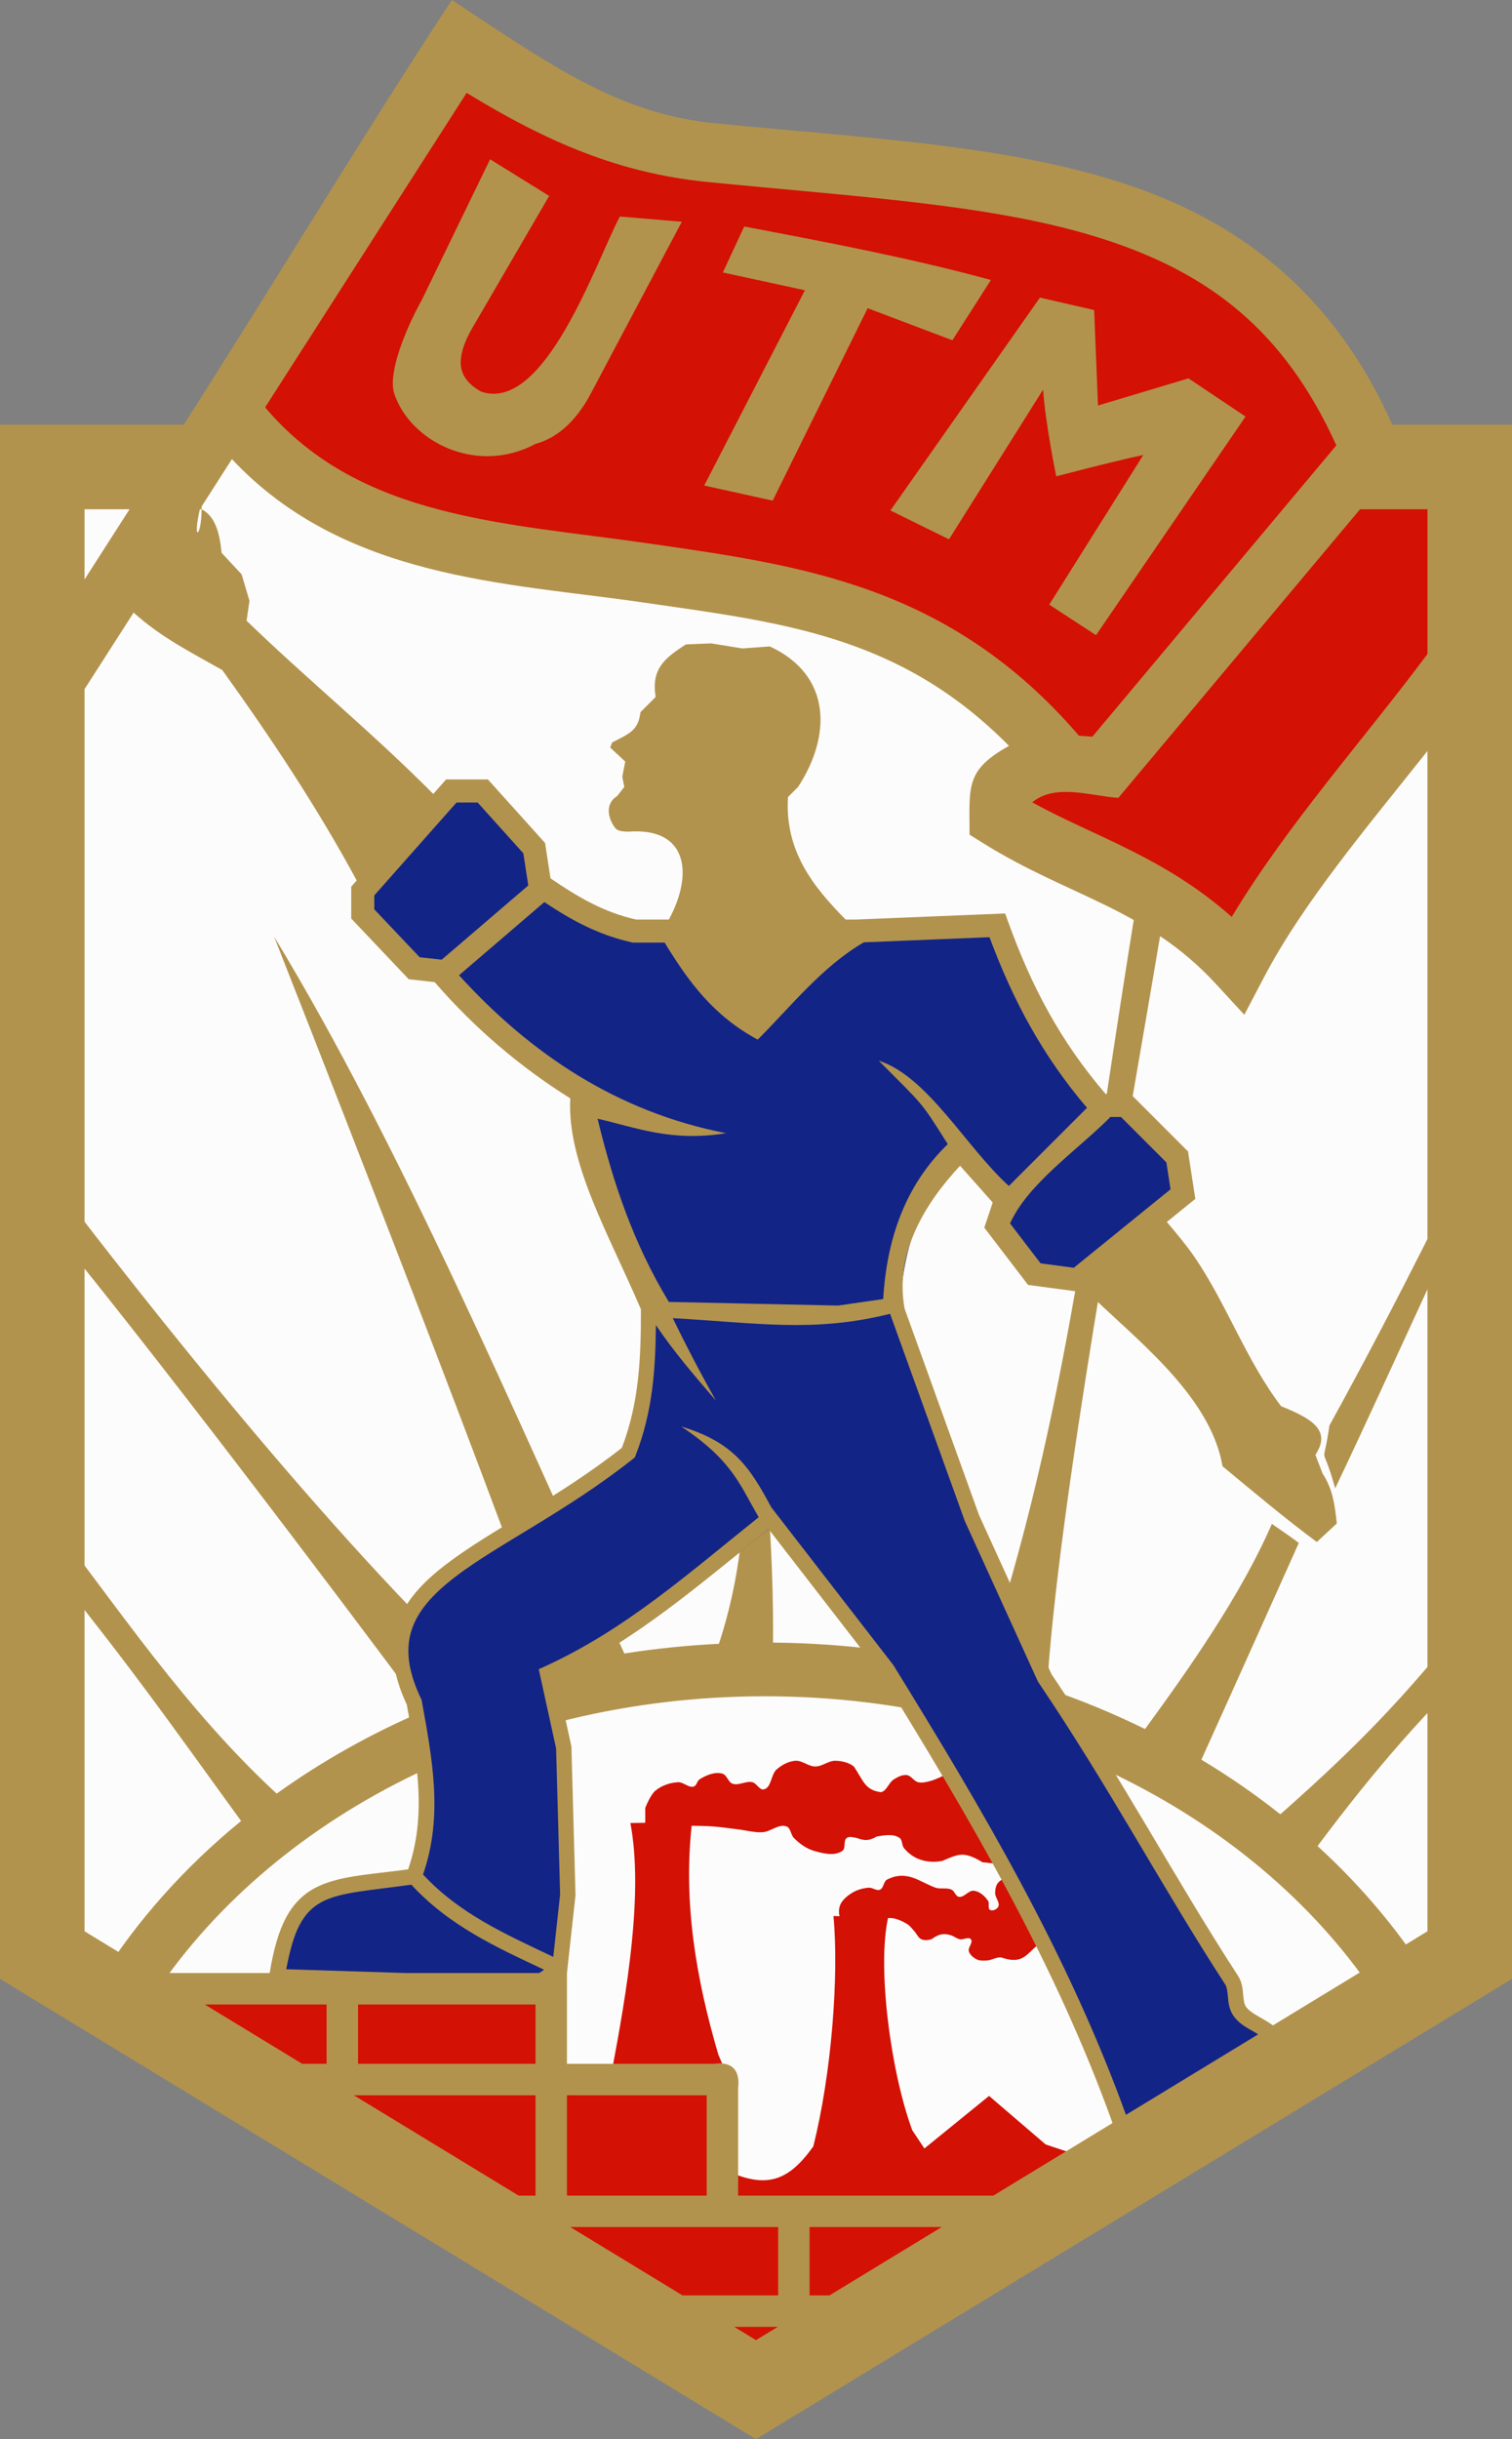
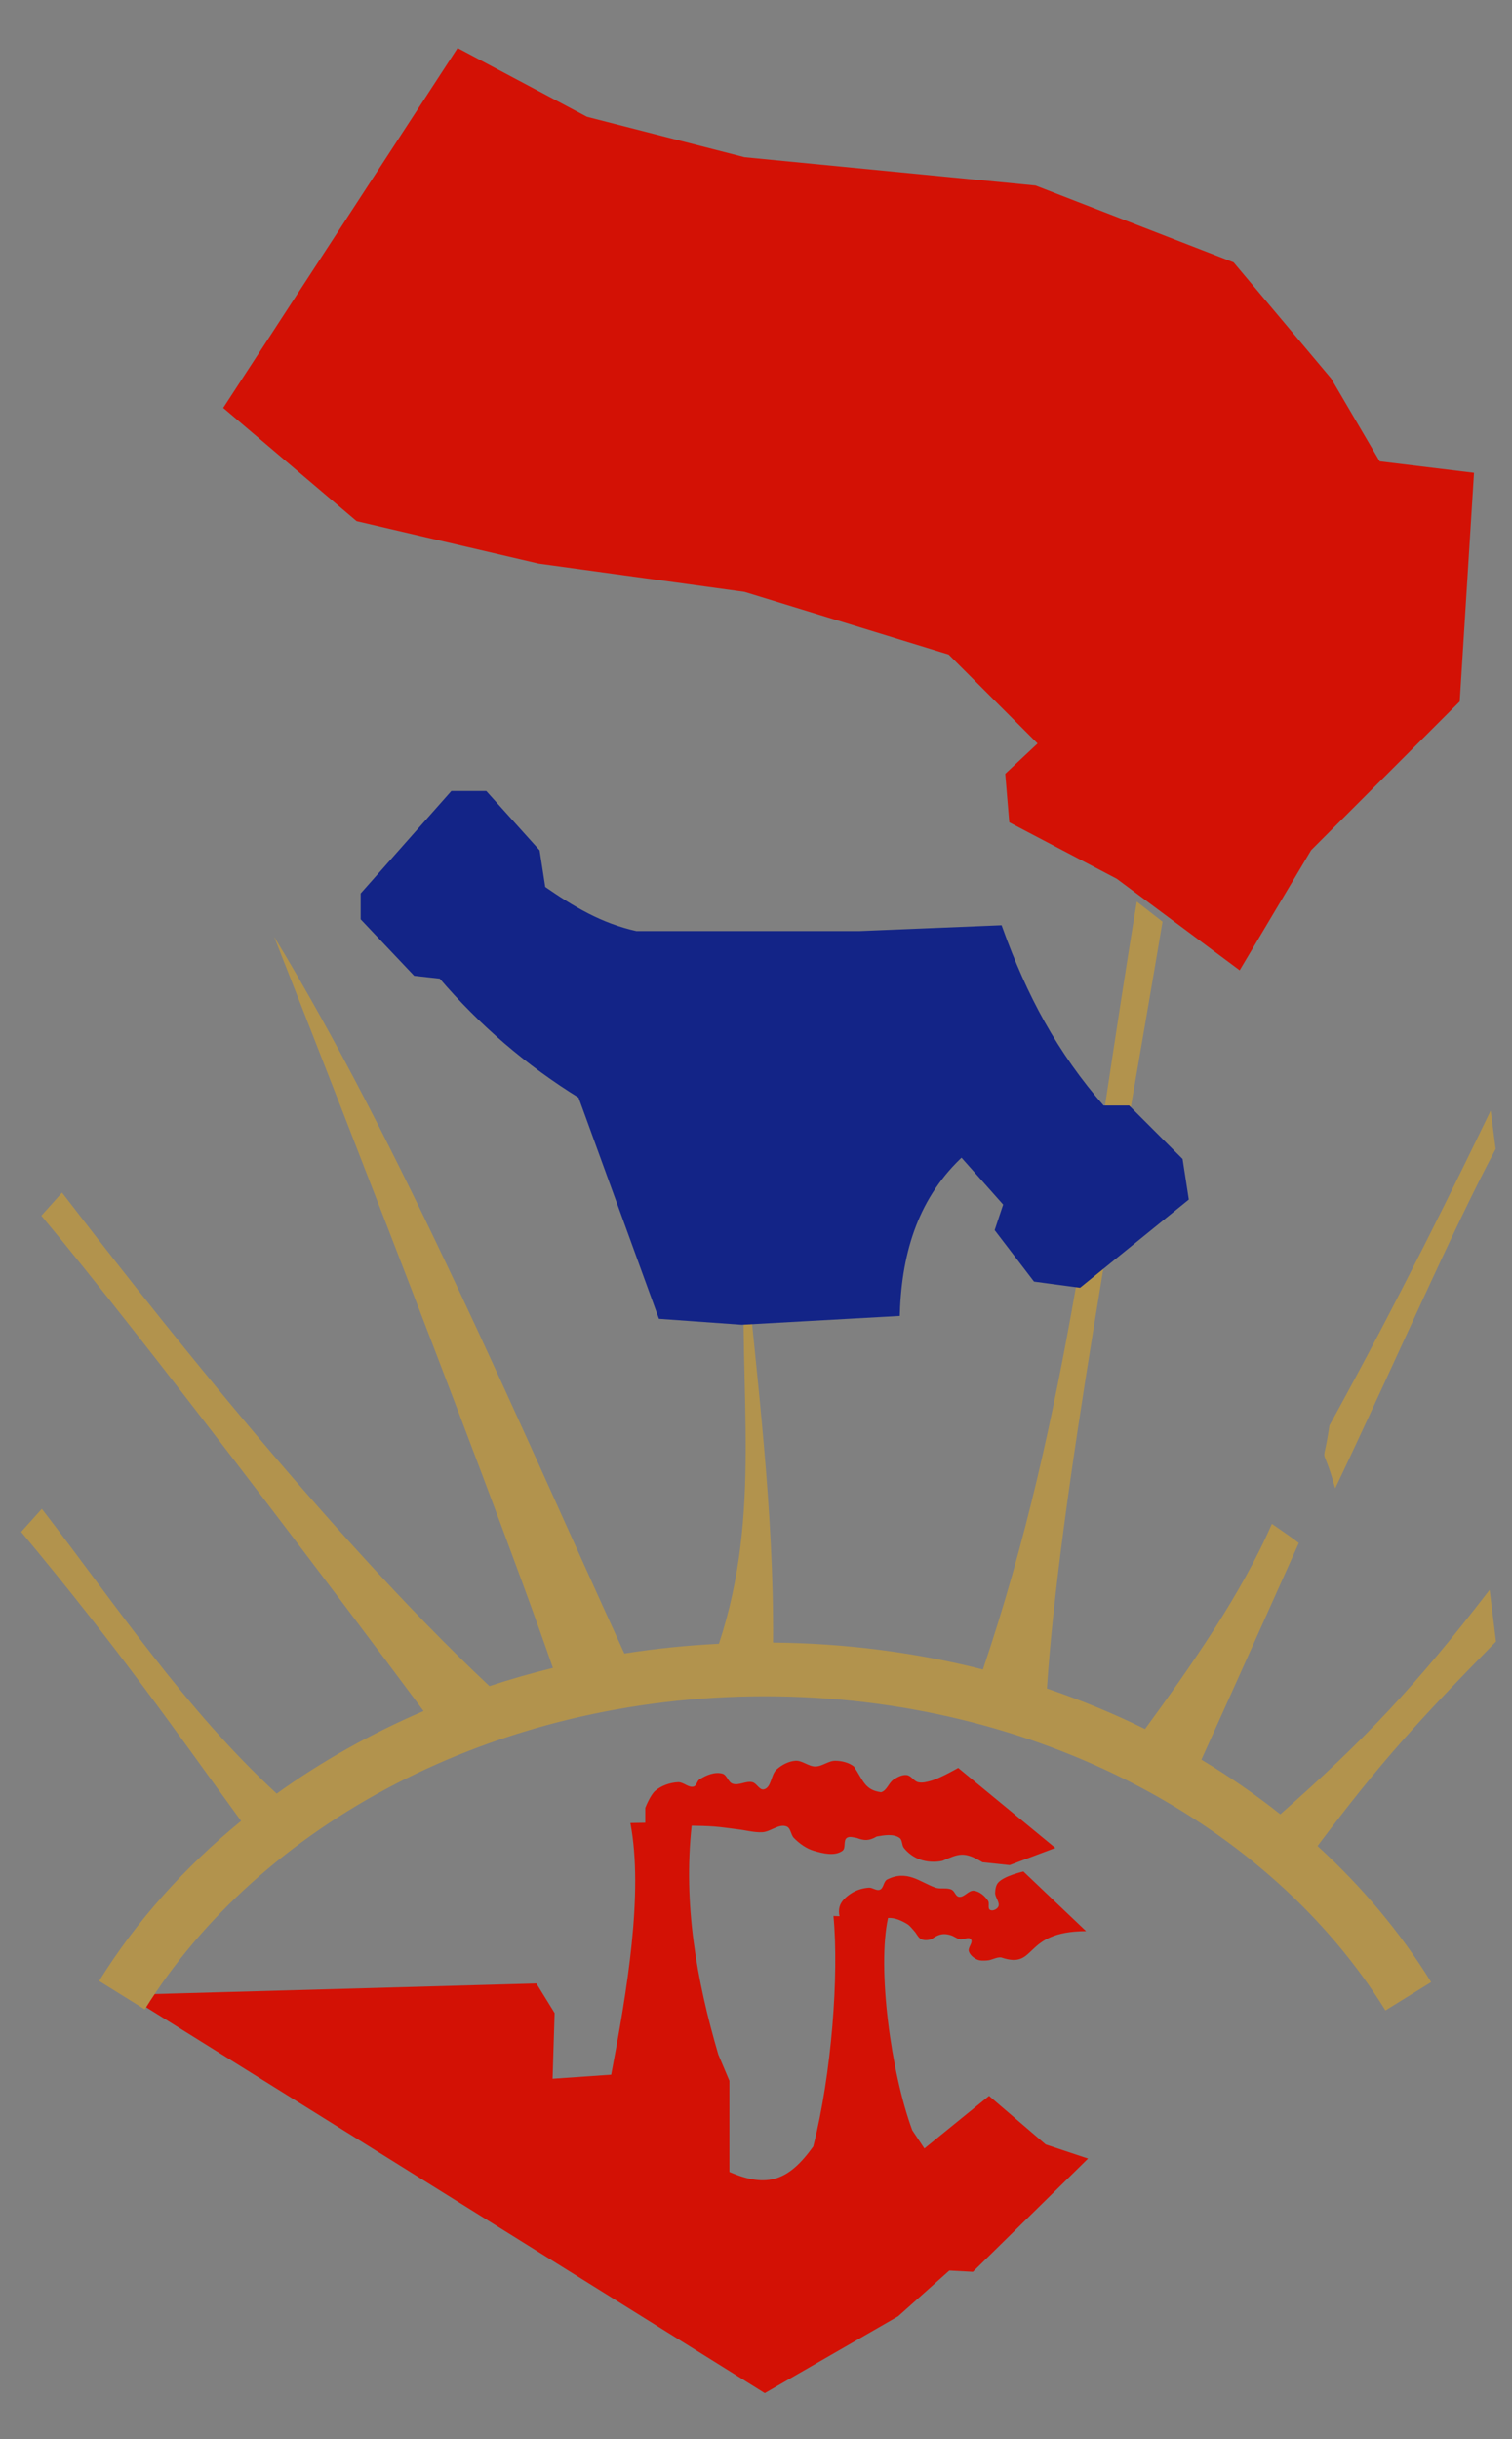
<svg xmlns="http://www.w3.org/2000/svg" xmlns:ns1="http://sodipodi.sourceforge.net/DTD/sodipodi-0.dtd" xmlns:ns2="http://www.inkscape.org/namespaces/inkscape" version="1.1" id="svg2876" width="432.798" height="697.886" viewBox="0 0 432.798 697.886" ns1:docname="Union of Working Youth logo.svg" ns2:version="0.92.3 (2405546, 2018-03-11)">
  <rect x="0" y="0" width="432.798" height="697.886" fill="#808080" stroke="none" />
  <defs id="defs2880" />
  <ns1:namedview pagecolor="#ffffff" bordercolor="#666666" borderopacity="1" objecttolerance="10" gridtolerance="10" guidetolerance="10" ns2:pageopacity="0" ns2:pageshadow="2" ns2:window-width="1366" ns2:window-height="705" id="namedview2878" showgrid="false" fit-margin-top="0" fit-margin-left="0" fit-margin-right="0" fit-margin-bottom="0" ns2:pagecheckerboard="true" ns2:zoom="0.47543362" ns2:cx="216.47766" ns2:cy="276.01999" ns2:window-x="-8" ns2:window-y="-8" ns2:window-maximized="1" ns2:current-layer="svg2876" />
  <g id="g3891" transform="matrix(2.2,0,0,2.2,-612.859,-44.683)">
    <g id="g3878">
-       <path id="rect3528" style="fill:#fdfcfc;fill-opacity:1;stroke:#38311f;stroke-width:0;stroke-miterlimit:4;stroke-dasharray:none;stroke-dashoffset:0;stroke-opacity:1" d="m 283.885,77.339 0.744,196.447 92.863,56.066 92.863,-56.066 -0.744,-196.447 h -69.811 -46.105 z" ns2:connector-curvature="0" ns1:nodetypes="cccccccc" />
      <path id="path3855" style="fill:#d31105;fill-opacity:1;stroke:#000000;stroke-width:0;stroke-linecap:butt;stroke-linejoin:miter;stroke-miterlimit:4;stroke-dasharray:none;stroke-opacity:1" d="m 382.047,249.307 c -0.885,0.068 -1.747,0.533 -2.416,1.115 -0.778,0.677 -0.667,2.378 -1.674,2.604 -0.57,0.128 -0.919,-0.789 -1.486,-0.93 -0.844,-0.21 -1.789,0.49 -2.604,0.186 -0.575,-0.214 -0.71,-1.137 -1.301,-1.301 -0.985,-0.273 -2.114,0.19 -2.975,0.742 -0.334,0.214 -0.367,0.807 -0.744,0.93 -0.672,0.219 -1.339,-0.589 -2.045,-0.557 -1.058,0.049 -2.165,0.432 -2.975,1.115 -0.658,0.555 -1.301,2.23 -1.301,2.23 v 1.928 l -1.936,0.031 c 1.725,9.129 -0.446,21.917 -2.498,32.734 l -7.625,0.525 0.264,-8.545 -2.373,-3.846 -53.365,1.48 83.082,51.795 17.352,-9.992 6.662,-5.947 3.066,0.164 14.986,-14.725 -5.521,-1.84 -7.361,-6.311 -8.414,6.836 -1.576,-2.365 c -2.792,-7.528 -4.585,-21.102 -3.156,-27.607 0.871,-0.069 1.752,0.336 2.498,0.789 0.371,0.225 0.624,0.603 0.92,0.92 0.318,0.34 0.496,0.86 0.92,1.053 0.399,0.181 0.895,0.121 1.316,0 0.759,-0.55 1.423,-0.866 2.496,-0.525 0.418,0.109 0.761,0.436 1.184,0.525 0.472,0.1 1.134,-0.368 1.445,0 0.345,0.407 -0.424,1.069 -0.262,1.576 0.151,0.472 0.603,0.84 1.051,1.053 0.398,0.189 0.875,0.155 1.314,0.131 0.626,-0.035 1.218,-0.466 1.842,-0.395 4.773,1.622 2.653,-3.39 11.041,-3.418 l -8.15,-7.756 c 0,0 -2.493,0.551 -3.285,1.447 -0.303,0.343 -0.376,0.857 -0.395,1.314 -0.025,0.627 0.696,1.289 0.395,1.84 -0.18,0.328 -0.724,0.573 -1.053,0.395 -0.355,-0.193 -0.039,-0.847 -0.262,-1.184 -0.416,-0.629 -1.093,-1.224 -1.842,-1.314 -0.703,-0.085 -1.277,0.931 -1.971,0.789 -0.425,-0.087 -0.53,-0.729 -0.92,-0.92 -0.635,-0.31 -1.432,-0.044 -2.104,-0.264 -2.027,-0.716 -3.694,-2.381 -6.311,-1.051 -0.466,0.263 -0.425,1.111 -0.92,1.314 -0.453,0.186 -0.959,-0.298 -1.447,-0.264 -0.829,0.059 -1.677,0.323 -2.365,0.789 -0.618,0.418 -1.259,0.986 -1.445,1.709 -0.097,0.375 -0.1,0.814 -0.002,1.213 l -0.787,-0.029 c 0.721,7.71 -0.233,20.483 -2.629,29.973 -3.195,4.473 -5.996,5.445 -10.912,3.312 v -11.857 l -1.445,-3.418 c -2.853,-9.734 -4.561,-19.564 -3.467,-29.748 0.963,0.011 1.928,0.033 2.889,0.102 1.058,0.075 2.107,0.247 3.16,0.371 1.054,0.124 2.101,0.431 3.16,0.371 1.081,-0.062 2.159,-1.154 3.16,-0.742 0.541,0.223 0.519,1.07 0.93,1.486 0.725,0.734 1.614,1.383 2.604,1.674 1.189,0.349 2.711,0.725 3.717,0 0.477,-0.344 0.082,-1.33 0.559,-1.674 0.352,-0.254 0.871,-0.06 1.301,0 0.987,0.375 1.606,0.394 2.604,-0.186 0.979,-0.169 2.163,-0.387 2.975,0.186 0.386,0.272 0.262,0.932 0.557,1.301 0.526,0.659 1.252,1.203 2.045,1.488 0.935,0.337 2.005,0.401 2.975,0.186 2.126,-0.905 2.789,-1.273 5.207,0.186 l 3.531,0.373 5.949,-2.232 -12.643,-10.41 c 0,0 -2.278,1.318 -3.531,1.674 -0.54,0.153 -1.127,0.31 -1.674,0.186 -0.57,-0.13 -0.906,-0.861 -1.486,-0.93 -0.584,-0.07 -1.174,0.248 -1.674,0.557 -0.671,0.415 -0.909,1.481 -1.674,1.674 -2.13,-0.287 -2.305,-1.534 -3.531,-3.346 -0.664,-0.52 -1.575,-0.735 -2.418,-0.744 -0.902,-0.009 -1.699,0.744 -2.602,0.744 -0.902,0 -1.704,-0.814 -2.604,-0.744 z" ns2:connector-curvature="0" />
      <g id="g3718">
        <path d="m 426.48,137.574 c -5.698,34.228 -8.89,66.942 -20.023,99.861 -8.661,-2.2 -17.823,-3.413 -27.303,-3.5 0.129,-17.143 -2.074,-34.159 -3.707,-51.203 -0.809,19.007 2.306,34.17 -3.334,51.357 -4.175,0.213 -8.286,0.628 -12.307,1.266 -14.236,-31.104 -29.009,-65.935 -45.572,-93.236 0,0 27.433,69.543 36.275,95.111 -2.804,0.69 -5.559,1.478 -8.254,2.367 -21.425,-20.079 -45.52,-51.073 -55.611,-64.182 l -2.693,3 c 13.225,15.851 38.3,49.043 49.729,64.426 -6.878,2.945 -13.288,6.555 -19.109,10.738 -11.921,-11.011 -20.638,-24.158 -30.555,-37.039 l -2.693,3 c 12.958,15.531 20.103,25.905 28.617,37.594 -7.376,6.031 -13.64,13.038 -18.475,20.811 l 5.945,3.697 c 14.921,-23.988 45.365,-40.723 80.666,-40.723 35.368,0 65.862,16.799 80.752,40.859 l 5.951,-3.684 c -4.002,-6.466 -8.99,-12.406 -14.783,-17.699 8.308,-11.068 13.191,-16.355 23.223,-26.596 l -0.834,-6.721 c -9.62,12.497 -16.207,19.458 -27.23,29.188 -3.226,-2.559 -6.657,-4.933 -10.271,-7.104 3.899,-8.598 12.656,-28.139 12.656,-28.139 0,0 0.744,0.372 -3.486,-2.527 -3.951,9.11 -10.647,18.675 -16.502,26.682 -4.075,-2.01 -8.343,-3.768 -12.764,-5.271 1.579,-24.425 9.565,-67.049 15.039,-99.73 z m 46.045,27.174 c -4.23,8.75 -11.929,24.541 -20.982,40.953 -0.895,6.238 -1.115,1.488 0.75,8.172 7.846,-16.456 15.114,-33.313 20.879,-44.135 z" style="color:#000000;font-style:normal;font-variant:normal;font-weight:normal;font-stretch:normal;font-size:medium;line-height:normal;font-family:sans-serif;font-variant-ligatures:normal;font-variant-position:normal;font-variant-caps:normal;font-variant-numeric:normal;font-variant-alternates:normal;font-feature-settings:normal;text-indent:0;text-align:start;text-decoration:none;text-decoration-line:none;text-decoration-style:solid;text-decoration-color:#000000;letter-spacing:normal;word-spacing:normal;text-transform:none;writing-mode:lr-tb;direction:ltr;text-orientation:mixed;dominant-baseline:auto;baseline-shift:baseline;text-anchor:start;white-space:normal;shape-padding:0;clip-rule:nonzero;display:inline;overflow:visible;visibility:visible;opacity:1;isolation:auto;mix-blend-mode:normal;color-interpolation:sRGB;color-interpolation-filters:linearRGB;solid-color:#000000;solid-opacity:1;vector-effect:none;fill:#b2934d;fill-opacity:1;fill-rule:nonzero;stroke:none;stroke-width:7;stroke-linecap:butt;stroke-linejoin:miter;stroke-miterlimit:4;stroke-dasharray:none;stroke-dashoffset:0;stroke-opacity:1;color-rendering:auto;image-rendering:auto;shape-rendering:auto;text-rendering:auto;enable-background:accumulate" id="path3628" ns2:connector-curvature="0" />
        <g id="g3626">
          <path style="fill:#d31105;fill-opacity:1;stroke:#000000;stroke-width:0;stroke-linecap:butt;stroke-linejoin:miter;stroke-miterlimit:4;stroke-dasharray:none;stroke-opacity:1" d="m 307.614,73.359 30.498,-46.799 16.827,8.939 20.508,5.258 37.86,3.681 25.766,9.991 12.691,15.102 6.321,10.783 12.27,1.487 -1.859,29.746 -19.335,19.335 -9.296,15.617 -15.988,-11.898 -13.988,-7.343 -0.526,-6.31 4.207,-3.944 -11.568,-11.568 -26.555,-8.15 -26.818,-3.681 -23.663,-5.521 z" id="path3619" ns2:connector-curvature="0" />
          <g id="g3516" transform="translate(269.854,-13.521)">
-             <path ns1:nodetypes="cccccccccsscccccccccc" ns2:connector-curvature="0" id="path2886" d="m 44.851,290.739 c 1.986,-12.517 6.647,-11.278 17.878,-12.883 2.847,-7.433 1.371,-14.806 0,-22.348 -7.556,-15.638 10.648,-18.608 27.869,-32.076 2.416,-6.114 2.629,-11.984 2.629,-18.404 l 24.714,0.526 7.362,-1.052 9.991,27.343 9.465,20.508 c 9.498,13.899 15.949,26.094 24.322,38.824 0.763,1.16 0.238,2.846 1.061,4.007 1.051,1.483 3.454,1.928 4.59,3.442 l -19.456,12.62 c -7.565,-21.611 -18.992,-40.694 -31.024,-59.945 l -15.249,-19.456 c -9.636,7.558 -17.87,14.991 -28.921,19.982 l 2.103,9.465 0.526,18.93 -1.052,9.465 -3.155,2.103 z" style="fill:#132487;fill-opacity:1;stroke:#132487;stroke-width:1px;stroke-linecap:butt;stroke-linejoin:miter;stroke-opacity:1" />
            <path ns1:nodetypes="ccccccccccccccccccccccccc" ns2:connector-curvature="0" id="path3460" d="m 56.145,150.216 v 2.975 l 6.693,7.065 3.346,0.372 c 5.257,6.163 11.343,11.385 18.219,15.617 l 10.411,28.63 10.411,0.744 20.078,-1.115 c 0.264,-8.105 2.557,-15.372 8.552,-20.822 l 5.949,6.693 -1.115,3.346 4.834,6.321 5.577,0.744 13.757,-11.155 -0.744,-4.834 -6.693,-6.693 h -3.346 c -6.272,-7.148 -10.234,-14.669 -13.386,-23.425 l -18.219,0.744 H 91.468 c -4.729,-1.046 -8.387,-3.261 -12.27,-5.949 l -0.744,-4.834 -6.693,-7.436 H 67.672 Z" style="fill:#132487;fill-opacity:1;stroke:#132487;stroke-width:1;stroke-linecap:butt;stroke-linejoin:miter;stroke-miterlimit:4;stroke-dasharray:none;stroke-opacity:1" />
-             <path id="path2886-5" transform="translate(-269.854,13.521)" style="color:#000000;font-style:normal;font-variant:normal;font-weight:normal;font-stretch:normal;font-size:medium;line-height:normal;font-family:sans-serif;font-variant-ligatures:normal;font-variant-position:normal;font-variant-caps:normal;font-variant-numeric:normal;font-variant-alternates:normal;font-feature-settings:normal;text-indent:0;text-align:start;text-decoration:none;text-decoration-line:none;text-decoration-style:solid;text-decoration-color:#000000;letter-spacing:normal;word-spacing:normal;text-transform:none;writing-mode:lr-tb;direction:ltr;text-orientation:mixed;dominant-baseline:auto;baseline-shift:baseline;text-anchor:start;white-space:normal;shape-padding:0;clip-rule:nonzero;display:inline;overflow:visible;visibility:visible;opacity:1;isolation:auto;mix-blend-mode:normal;color-interpolation:sRGB;color-interpolation-filters:linearRGB;solid-color:#000000;solid-opacity:1;vector-effect:none;fill:#b2934d;fill-opacity:1;fill-rule:nonzero;stroke:none;stroke-width:2.013;stroke-linecap:butt;stroke-linejoin:miter;stroke-miterlimit:4;stroke-dasharray:none;stroke-dashoffset:0;stroke-opacity:1;color-rendering:auto;image-rendering:auto;shape-rendering:auto;text-rendering:auto;enable-background:accumulate" d="M 337.367,20.311 C 325.7,38.06 313.983,57.592 302.477,75.541 H 278.572 V 277.666 l 98.363,59.865 98.363,-59.865 V 75.541 H 459.723 C 452.025,58.279 439.653,49.021 424.766,44.16 409.358,39.13 391.325,38.292 371.457,36.326 359.227,35.116 350.527,29.022 337.367,20.311 Z m 1.918,12.078 c 10.59,6.464 19.909,10.461 31.414,11.6 20.087,1.988 37.752,2.946 51.678,7.492 13.309,4.345 23.212,11.612 30.064,26.754 l -31.74,37.883 -1.746,-0.125 C 402.034,96.292 382.497,93.82 363.078,91.004 344.352,88.288 325.352,87.827 313.068,73.287 Z m 3.055,8.635 -8.865,18.252 c -2.006,3.607 -4.454,9.4 -3.625,12.17 2.029,6.241 10.656,10.73 18.4,6.594 2.79,-0.758 5.261,-2.902 7.193,-6.549 l 11.842,-22.342 -8.061,-0.68 c -3.038,5.683 -9.704,25.575 -18.039,22.781 -1.559,-0.867 -2.437,-1.942 -2.631,-3.227 -0.177,-1.29 0.28,-3.012 1.492,-5.094 l 9.98,-17.137 z m 33.061,8.744 -2.779,5.98 10.676,2.312 -13.1,25.396 8.908,1.963 12.355,-25.025 11.027,4.168 5.01,-7.838 c -10.582,-2.883 -21.334,-4.911 -32.098,-6.957 z m 38.479,9.246 -19.453,27.684 7.619,3.754 12.242,-19.471 C 414.6,75.472 416,82.262 416,82.262 c 0,0 6.736,-1.789 11.33,-2.783 l -12.242,19.469 6.088,3.967 19.453,-28.43 -7.426,-4.967 -11.77,3.531 -0.502,-12.416 z M 308.75,80.021 c 14.617,15.613 35.823,16.08 53.225,18.604 18.186,2.637 33.558,4.204 47.881,18.691 -5.764,3.184 -5.131,5.38 -5.131,11.549 l 1.811,1.131 c 11.036,6.896 21.18,8.45 30.232,18.273 l 3.703,4.018 2.537,-4.838 c 5.096,-9.714 13.31,-19.421 21.291,-29.467 v 153.5 l -20.107,12.238 c -0.518,-0.39 -1.063,-0.697 -1.562,-0.979 -0.873,-0.492 -1.589,-0.939 -1.934,-1.432 -0.221,-0.316 -0.307,-0.825 -0.373,-1.539 -0.066,-0.714 -0.106,-1.626 -0.668,-2.49 -8.321,-12.811 -14.774,-25.15 -24.268,-39.232 l -9.43,-20.686 -9.682,-26.838 c -1.364,-7.269 2.735,-13.809 7.211,-18.602 l 4.246,4.777 -1.092,3.277 5.693,7.445 6.834,0.912 0.482,-0.391 c 5.952,5.976 16.379,13.561 17.984,23.064 4.047,3.339 8.053,6.726 12.27,9.852 l 2.604,-2.416 c -0.265,-2.389 -0.503,-4.425 -1.859,-6.506 l -0.93,-2.418 c 2.102,-3.152 -0.399,-4.699 -4.461,-6.32 -4.592,-6.042 -7.077,-13.321 -11.342,-19.521 -0.963,-1.4 -2.472,-3.206 -3.525,-4.443 l 3.705,-3.004 -0.949,-6.17 -7.479,-7.48 h -3.244 c -5.881,-6.839 -9.663,-14.005 -12.697,-22.434 l -0.373,-1.035 -19.289,0.787 h -1.471 c -4.28,-4.335 -7.93,-8.961 -7.494,-15.93 l 1.314,-1.314 c 4.32,-6.607 4.419,-14.523 -3.682,-18.273 l -3.549,0.264 -4.074,-0.658 -3.287,0.131 c -2.821,1.805 -4.531,3.217 -3.943,6.836 l -1.973,1.973 c -0.288,2.4 -1.431,2.78 -3.68,3.943 l -0.264,0.658 1.961,1.826 -0.383,1.986 0.262,1.314 -0.92,1.184 c -1.735,1.062 -1.109,3.093 -0.24,4.189 0.493,0.622 2.344,0.41 2.344,0.41 7.142,-0.202 7.729,5.734 4.615,11.461 h -4.279 c -4.196,-0.948 -7.525,-2.897 -11.123,-5.357 l -0.705,-4.596 -7.439,-8.266 h -5.434 l -1.674,1.889 c -7.834,-7.901 -16.344,-14.851 -24.289,-22.527 L 311.029,98.439 310.006,95 307.404,92.211 c -0.224,-2.223 -0.697,-4.717 -2.604,-5.67 -0.011,3.68 -1.223,4.333 -0.229,0 h 0.229 v -0.357 z m -19.178,6.52 h 5.854 l -5.854,9.131 z m 165.957,0 h 8.77 v 18.824 c -8.259,11.096 -18.271,22.226 -25.465,34.197 -8.821,-7.831 -17.974,-10.485 -25.957,-14.904 2.984,-2.504 7.743,-0.808 11.201,-0.58 z M 295.957,99.982 c 3.567,3.214 7.372,5.119 11.539,7.475 6.352,8.845 12.325,17.818 17.488,27.363 l -0.715,0.807 v 4.141 l 7.482,7.896 3.375,0.377 c 5.13,5.917 11.024,10.975 17.645,15.117 -0.463,8.359 5.054,17.758 9.193,27.434 0,6.387 -0.228,12.098 -2.479,18.012 -8.431,6.626 -17.124,10.725 -22.982,15.238 -2.956,2.277 -5.229,4.7 -6.238,7.707 -0.997,2.971 -0.664,6.412 1.236,10.461 1.331,7.41 2.608,14.429 0.168,21.418 -5.178,0.706 -9.067,0.828 -12.068,2.398 -1.571,0.822 -2.872,2.091 -3.844,3.934 -0.937,1.777 -1.597,4.091 -2.098,7.15 h -15.17 l -8.918,-5.428 V 109.941 Z m 42.014,24.699 h 2.748 l 5.945,6.607 0.643,4.182 -11.262,9.652 -2.871,-0.318 -5.904,-6.232 v -1.809 z m 11.426,12.949 c 3.456,2.302 6.972,4.261 11.373,5.234 l 0.16,0.035 h 4.117 c 3.175,5.19 6.371,9.515 12.109,12.621 4.368,-4.368 8.403,-9.517 13.809,-12.656 l 16.352,-0.666 c 3.035,8.16 6.867,15.375 12.686,22.188 l -10.166,10.166 c -5.566,-5.037 -10.553,-14.242 -16.93,-16.295 5.852,5.889 5.366,5.114 8.979,10.855 -5.614,5.428 -7.958,12.503 -8.398,20.146 l -5.867,0.848 -22.025,-0.473 c -4.614,-7.628 -7.25,-15.474 -9.277,-23.832 4.833,1.087 9.53,3.062 16.715,1.885 -14.174,-2.761 -25.458,-10.328 -34.738,-20.539 z m 73.533,27.951 h 1.496 l 5.906,5.906 0.537,3.498 -12.586,10.205 -4.32,-0.576 -3.975,-5.195 c 2.346,-5.182 8.691,-9.467 13.002,-13.777 z m -28.549,25.594 9.727,26.961 9.518,20.885 0.047,0.068 c 9.463,14.024 15.908,26.364 24.312,39.305 0.201,0.31 0.28,0.839 0.348,1.566 0.068,0.728 0.131,1.662 0.732,2.521 0.706,1.009 1.719,1.539 2.594,2.031 0.226,0.127 0.409,0.251 0.613,0.375 l -17.201,10.469 c -7.598,-20.995 -18.647,-39.667 -30.232,-58.439 l -0.027,-0.045 -15.9,-20.545 c -2.867,-5.364 -4.976,-8.446 -11.695,-10.494 6.612,4.415 7.561,7.476 10.07,11.797 -9.297,7.436 -17.32,14.605 -27.877,19.434 l -0.74,0.338 2.258,10.295 0.521,19.004 -0.889,8.111 c -6.322,-2.995 -12.238,-5.64 -16.949,-10.715 2.665,-7.635 1.175,-15.136 -0.158,-22.564 l -0.025,-0.135 -0.059,-0.125 c -1.815,-3.804 -2.026,-6.635 -1.209,-9.072 0.817,-2.437 2.754,-4.589 5.557,-6.748 5.606,-4.319 14.521,-8.522 23.238,-15.426 l 0.213,-0.168 0.1,-0.258 c 2.223,-5.698 2.586,-11.2 2.643,-16.957 2.311,3.429 4.997,6.56 7.809,9.814 -2.039,-3.606 -3.961,-7.306 -5.615,-10.715 11.009,0.611 18.357,1.913 28.279,-0.568 z m -15.811,27.998 14.602,18.865 c 11.629,18.845 22.641,37.488 30.152,58.381 l -15.502,9.436 H 374.611 V 291.88 c 0.243,-2.078 -0.547,-3.531 -3.161,-3.16 h -19.11 v -11.811 l 1.111,-10.125 -0.531,-19.338 -1.961,-8.932 c 10.521,-4.976 18.566,-12.107 27.611,-19.342 z m -46.479,46.246 c 4.961,5.378 11.06,8.132 17.275,11.064 l -0.631,0.426 h -17.438 l -15.482,-0.49 c 0.457,-2.45 1.008,-4.386 1.705,-5.707 0.811,-1.538 1.752,-2.434 2.998,-3.086 2.41,-1.261 6.199,-1.454 11.572,-2.207 z M 305.211,281 h 15.857 v 7.721 h -3.174 z m 19.947,0 H 348.25 v 7.721 h -23.092 z m -0.543,11.811 H 348.25 v 13.045 h -2.201 z m 27.725,0 h 18.182 v 13.045 h -18.182 z m 0.428,17.135 h 27.049 v 8.893 h -12.438 z m 31.139,0 h 17.195 l -14.609,8.893 h -2.586 z m -9.807,12.982 h 5.672 l -2.836,1.727 z" ns2:connector-curvature="0" ns1:nodetypes="ccccccccssccsscccscccccccccccccccccccccccccccccccccccccsccccccccccccccccccccccccccccccccccccccccccccccccccccccccccccccccccccccccccccccccccccccccccccccccccccccccccccccccccccccccccccccccccccccccccccccsccccccccccccccccccccccccccccccccccccccccccccccccccccccccccccccccccaccccccccccccccccc" />
          </g>
        </g>
      </g>
    </g>
  </g>
  <g aria-label="U" transform="rotate(29.074,-427.694,-222.696)" style="font-style:normal;font-weight:normal;font-size:40px;line-height:1.25;font-family:sans-serif;letter-spacing:0px;word-spacing:0px;fill:#af4343;fill-opacity:0.692;stroke:none" id="text3589" />
  <g aria-label="T" style="font-style:normal;font-weight:normal;font-size:40px;line-height:1.25;font-family:sans-serif;letter-spacing:0px;word-spacing:0px;fill:#af4343;fill-opacity:0.69;stroke:none" id="text3593" transform="rotate(9.324,-563.51,-122.349)" />
  <g aria-label="M" style="font-style:normal;font-weight:normal;font-size:40px;line-height:1.25;font-family:sans-serif;letter-spacing:0px;word-spacing:0px;fill:#000000;fill-opacity:1;stroke:none" id="text3597" transform="rotate(33.084,51.034,-104.282)">
    <g id="g3613" />
  </g>
</svg>